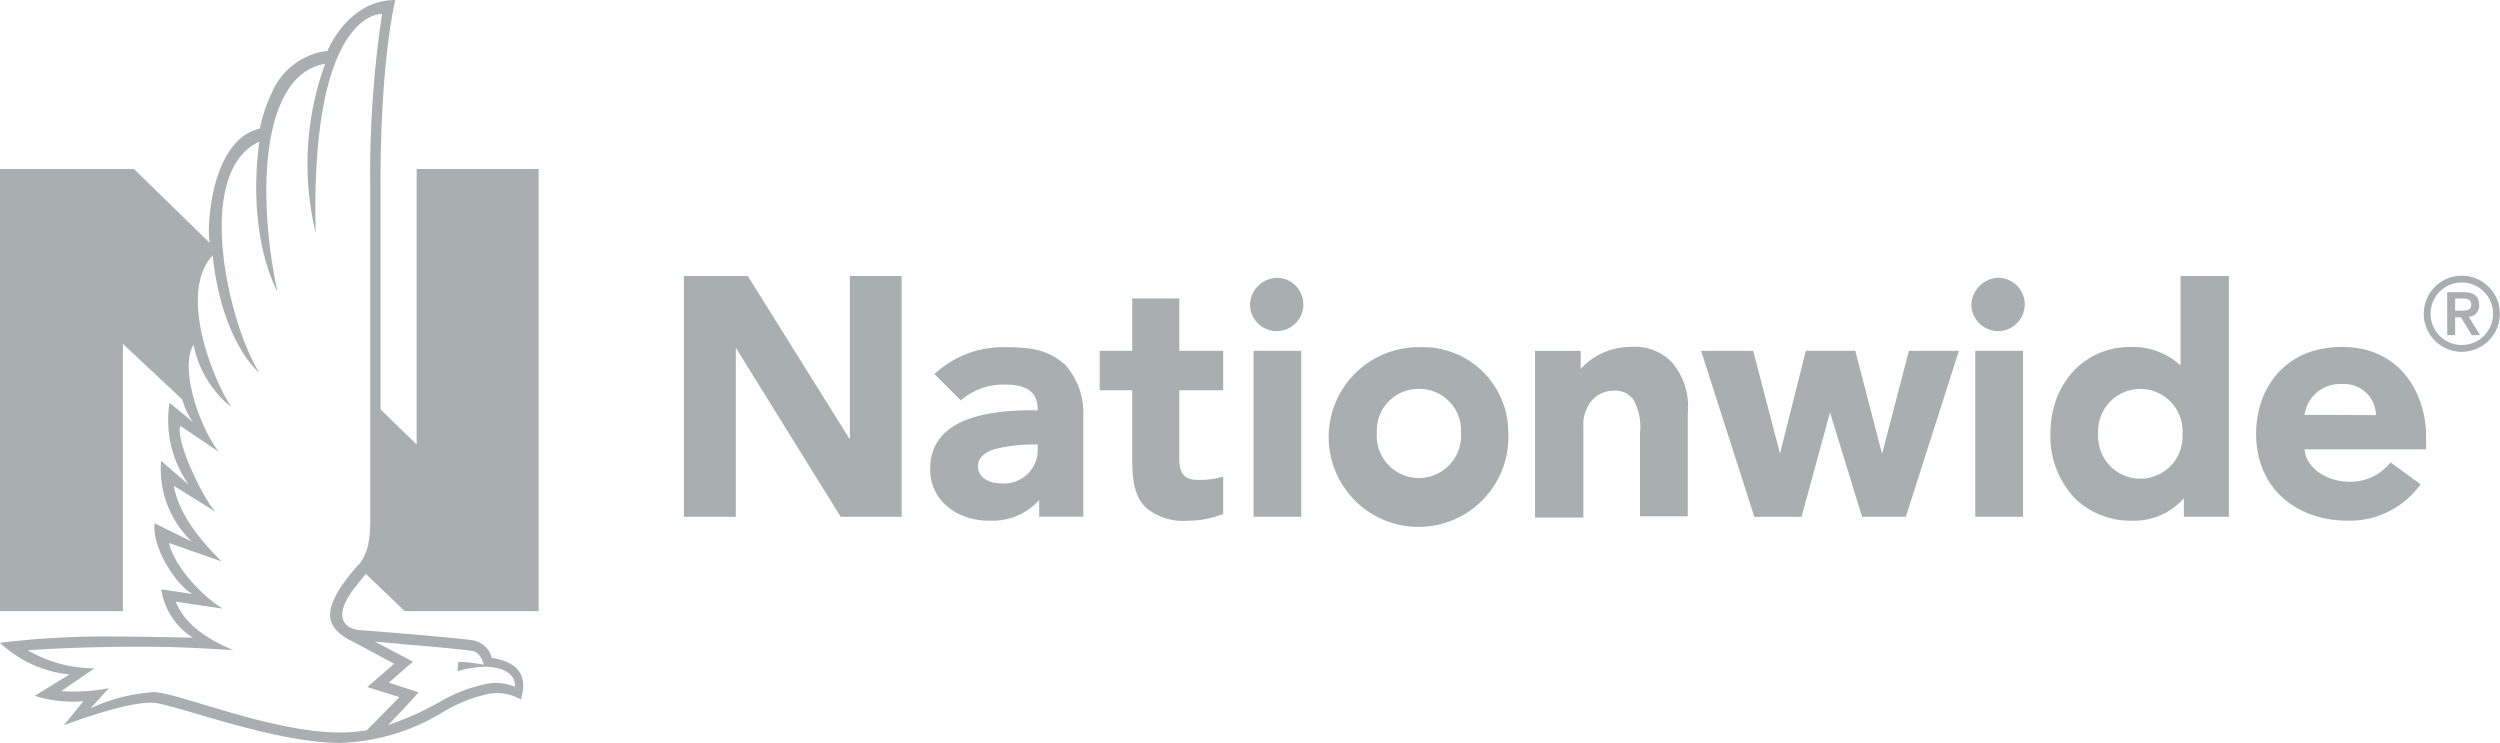
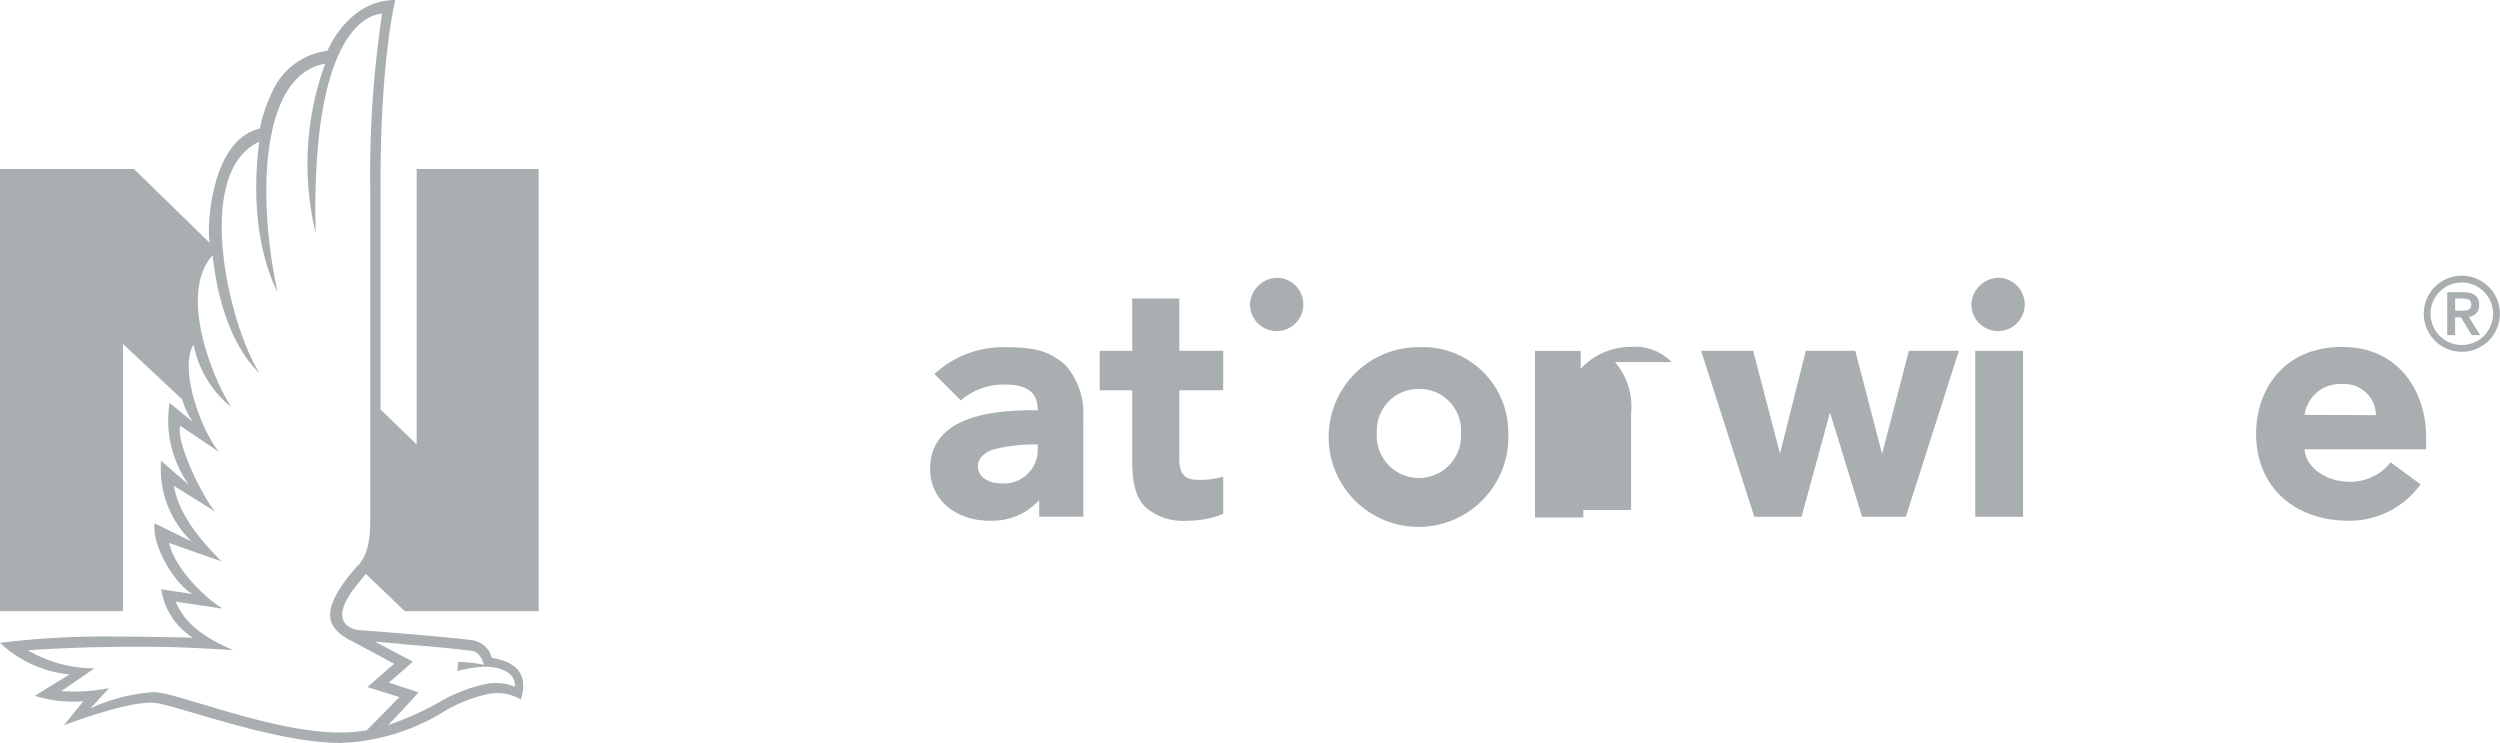
<svg xmlns="http://www.w3.org/2000/svg" viewBox="0 0 180 53.49">
  <defs>
    <style>.cls-1{fill:#a9aeb1;}</style>
  </defs>
  <g id="Layer_2" data-name="Layer 2">
    <g id="Layer_1-2" data-name="Layer 1">
      <path class="cls-1" d="M29.14,44h9.64V12.17H30V32L27.4,29.48V13.69C27.35,4.4,28.46,0,28.46,0c-3,0-4.53,2.83-4.88,3.66a5,5,0,0,0-4,3,10.9,10.9,0,0,0-.87,2.6c-3.53.81-3.84,7.1-3.61,8.23L9.65,12.17H0V44H8.85V24.76l4.27,4a5.58,5.58,0,0,0,.76,1.62L12.21,29a8,8,0,0,0,1.39,5.91l-2-1.73A7.2,7.2,0,0,0,13.82,39l-2.69-1.32c-.19,1.85,1.67,4.57,2.75,5.09l-2.27-.34a5,5,0,0,0,2.27,3.48s-3.88-.08-5.66-.08A62.74,62.74,0,0,0,0,46.28a8.5,8.5,0,0,0,5,2.28L2.5,50.1A9.25,9.25,0,0,0,6,50.49L4.6,52.22s4.54-1.75,6.46-1.62c1.53.11,8.65,2.89,13.44,2.89a15.12,15.12,0,0,0,7.4-2.22A10.44,10.44,0,0,1,35,50a3.35,3.35,0,0,1,2.51.37c.18-.73.71-2.57-2.1-3a1.7,1.7,0,0,0-1.32-1.26c-1.51-.23-7.87-.72-8.06-.73-.54,0-2.38-.39-.69-2.8.13-.19,1-1.26,1-1.26Zm-.22,2.38c2.08.16,3.57.3,5.06.48.56.08.78.73.86,1A11.55,11.55,0,0,0,33,47.65l-.07.67A8.63,8.63,0,0,1,35,48s2.17,0,2.07,1.45a3.52,3.52,0,0,0-2.15-.19,11.33,11.33,0,0,0-3.32,1.31,20.32,20.32,0,0,1-3.66,1.63c.61-.59,2.2-2.35,2.2-2.35L28,49.15l1.73-1.51L27,46.2l1.88.16m-3.08-5.7c-1,1.14-2.26,2.76-2,3.94h0c.2,1,1.58,1.58,1.58,1.58l3,1.61-1.93,1.68,2.31.72s-2.12,2.17-2.36,2.39a11.34,11.34,0,0,1-1.93.16c-4.9,0-11.72-2.89-13.4-2.91A13,13,0,0,0,6.51,51l1.34-1.45a13.25,13.25,0,0,1-3.44.21L6.8,48.12A9.53,9.53,0,0,1,2,46.82s3.86-.3,9.09-.25c2.11,0,5.7.24,5.7.24-1.77-.76-3.43-1.75-4.14-3.49l3.38.5c-1.42-.86-3.48-3-3.86-4.73l3.77,1.33c-.67-.73-3-2.91-3.42-5.44l3,1.87c-.78-.78-2.9-5-2.54-6.19l2.78,1.87c-1.33-1.65-2.88-6-1.82-7.71a7.6,7.6,0,0,0,2.72,4.49c-1.23-1.8-3.9-8.14-1.35-10.93.67,6.32,3.36,8.46,3.36,8.46-2.23-3.55-4.77-14.44,0-16.64-.92,7,1.31,10.8,1.31,10.8-1.41-6.44-1.36-15.58,3.43-16.41a21.12,21.12,0,0,0-.68,12.19C22.32.68,27.51,1,27.51,1a77.4,77.4,0,0,0-.85,12.72V37.21c0,1.63-.14,2.59-.82,3.45" />
      <path class="cls-1" d="M92,20a1.92,1.92,0,1,1-2,1.92A2,2,0,0,1,92,20" />
      <path class="cls-1" d="M143.94,20a1.92,1.92,0,1,1-2,1.92,2,2,0,0,1,2-1.92" />
      <path class="cls-1" d="M74.72,32h-.3a11.81,11.81,0,0,0-2.78.33c-.67.18-1.23.62-1.23,1.23,0,.86.86,1.24,1.64,1.24a2.43,2.43,0,0,0,2.66-2.18,2.17,2.17,0,0,0,0-.26ZM78,30v7.2H74.82V36a4.48,4.48,0,0,1-3.41,1.49c-2.48.07-4.44-1.44-4.44-3.71,0-3.48,3.71-4.24,7.34-4.24h.41c0-1-.42-1.85-2.34-1.85a4.65,4.65,0,0,0-3.2,1.14l-1.9-1.9A7.27,7.27,0,0,1,72.47,25c2,0,3.12.28,4.25,1.29A5.28,5.28,0,0,1,78,30" />
      <path class="cls-1" d="M84.91,25.26V21.49H81.52v3.77H79.18V28.1h2.34v5.07c0,1.7.29,2.71,1,3.39a4.16,4.16,0,0,0,3,.93A6.71,6.71,0,0,0,88.07,37V34.31a5.65,5.65,0,0,1-1.83.24c-1.06,0-1.33-.57-1.33-1.54V28.1h3.16V25.26Z" />
      <path class="cls-1" d="M171.07,29.89a2.27,2.27,0,0,0-2.3-2.24l-.26,0a2.56,2.56,0,0,0-2.58,2.22Zm3.61,1.56v.9h-8.75c.06,1.22,1.43,2.27,3.06,2.33a3.68,3.68,0,0,0,3.13-1.39l2.16,1.58a6.29,6.29,0,0,1-5.23,2.62c-3.64,0-6.61-2.26-6.61-6.26,0-3.19,2-6.25,6.19-6.25s6.05,3.35,6.05,6.47" />
-       <polygon class="cls-1" points="61.19 19.87 61.19 31.64 53.84 19.87 49.24 19.87 49.24 37.21 52.98 37.21 52.98 25.04 60.53 37.21 64.92 37.21 64.92 19.87 61.19 19.87" />
      <polygon class="cls-1" points="137.44 25.26 135.51 32.68 133.58 25.26 130.02 25.26 128.16 32.66 126.23 25.26 122.48 25.26 126.31 37.21 129.71 37.21 131.76 29.7 134.07 37.21 137.22 37.21 141.04 25.26 137.44 25.26" />
-       <rect class="cls-1" x="90.26" y="25.26" width="3.43" height="11.95" />
      <rect class="cls-1" x="142.22" y="25.26" width="3.44" height="11.95" />
-       <path class="cls-1" d="M120.36,26.07a3.72,3.72,0,0,0-3-1.09,4.85,4.85,0,0,0-3.55,1.58v-1.3h-3.29v12H114V30.72a2.74,2.74,0,0,1,.63-1.91,2.1,2.1,0,0,1,1.5-.68,1.62,1.62,0,0,1,1.49.67,4,4,0,0,1,.46,2.37v6h3.44V29.75a4.9,4.9,0,0,0-1.16-3.68" />
-       <path class="cls-1" d="M157.14,31.24a3,3,0,0,0-6.07-.39,2.54,2.54,0,0,0,0,.39,3,3,0,1,0,6.07.37v-.37m3.34-11.37V37.21h-3.24V35.88a4.78,4.78,0,0,1-3.71,1.61,5.75,5.75,0,0,1-4.14-1.61,6.51,6.51,0,0,1-1.76-4.64c0-3.63,2.43-6.26,5.79-6.26A5.1,5.1,0,0,1,157,26.31V19.87Z" />
+       <path class="cls-1" d="M120.36,26.07a3.72,3.72,0,0,0-3-1.09,4.85,4.85,0,0,0-3.55,1.58v-1.3h-3.29v12H114V30.72v6h3.44V29.75a4.9,4.9,0,0,0-1.16-3.68" />
      <path class="cls-1" d="M102.13,28a3,3,0,0,0-3,3h0v.19a3,3,0,1,0,6.06.38,2.41,2.41,0,0,0,0-.38A3,3,0,0,0,102.31,28h-.18m6.47,3.23A6.47,6.47,0,1,1,101.92,25h.21a6.15,6.15,0,0,1,6.46,5.83h0c0,.15,0,.29,0,.43" />
      <path class="cls-1" d="M175,22.59a2.25,2.25,0,1,1,2.25,2.25A2.25,2.25,0,0,1,175,22.59h0m-.49,0a2.74,2.74,0,1,0,2.74-2.74h0a2.74,2.74,0,0,0-2.74,2.74m2.26-1.1h.42c.35,0,.74,0,.74.44s-.39.44-.74.44h-.42Zm-.57,2.64h.57V22.85h.42l.78,1.28h.6l-.82-1.32a.79.79,0,0,0,.75-.83v0c0-.61-.35-.94-1.1-.94h-1.2Z" />
    </g>
  </g>
</svg>